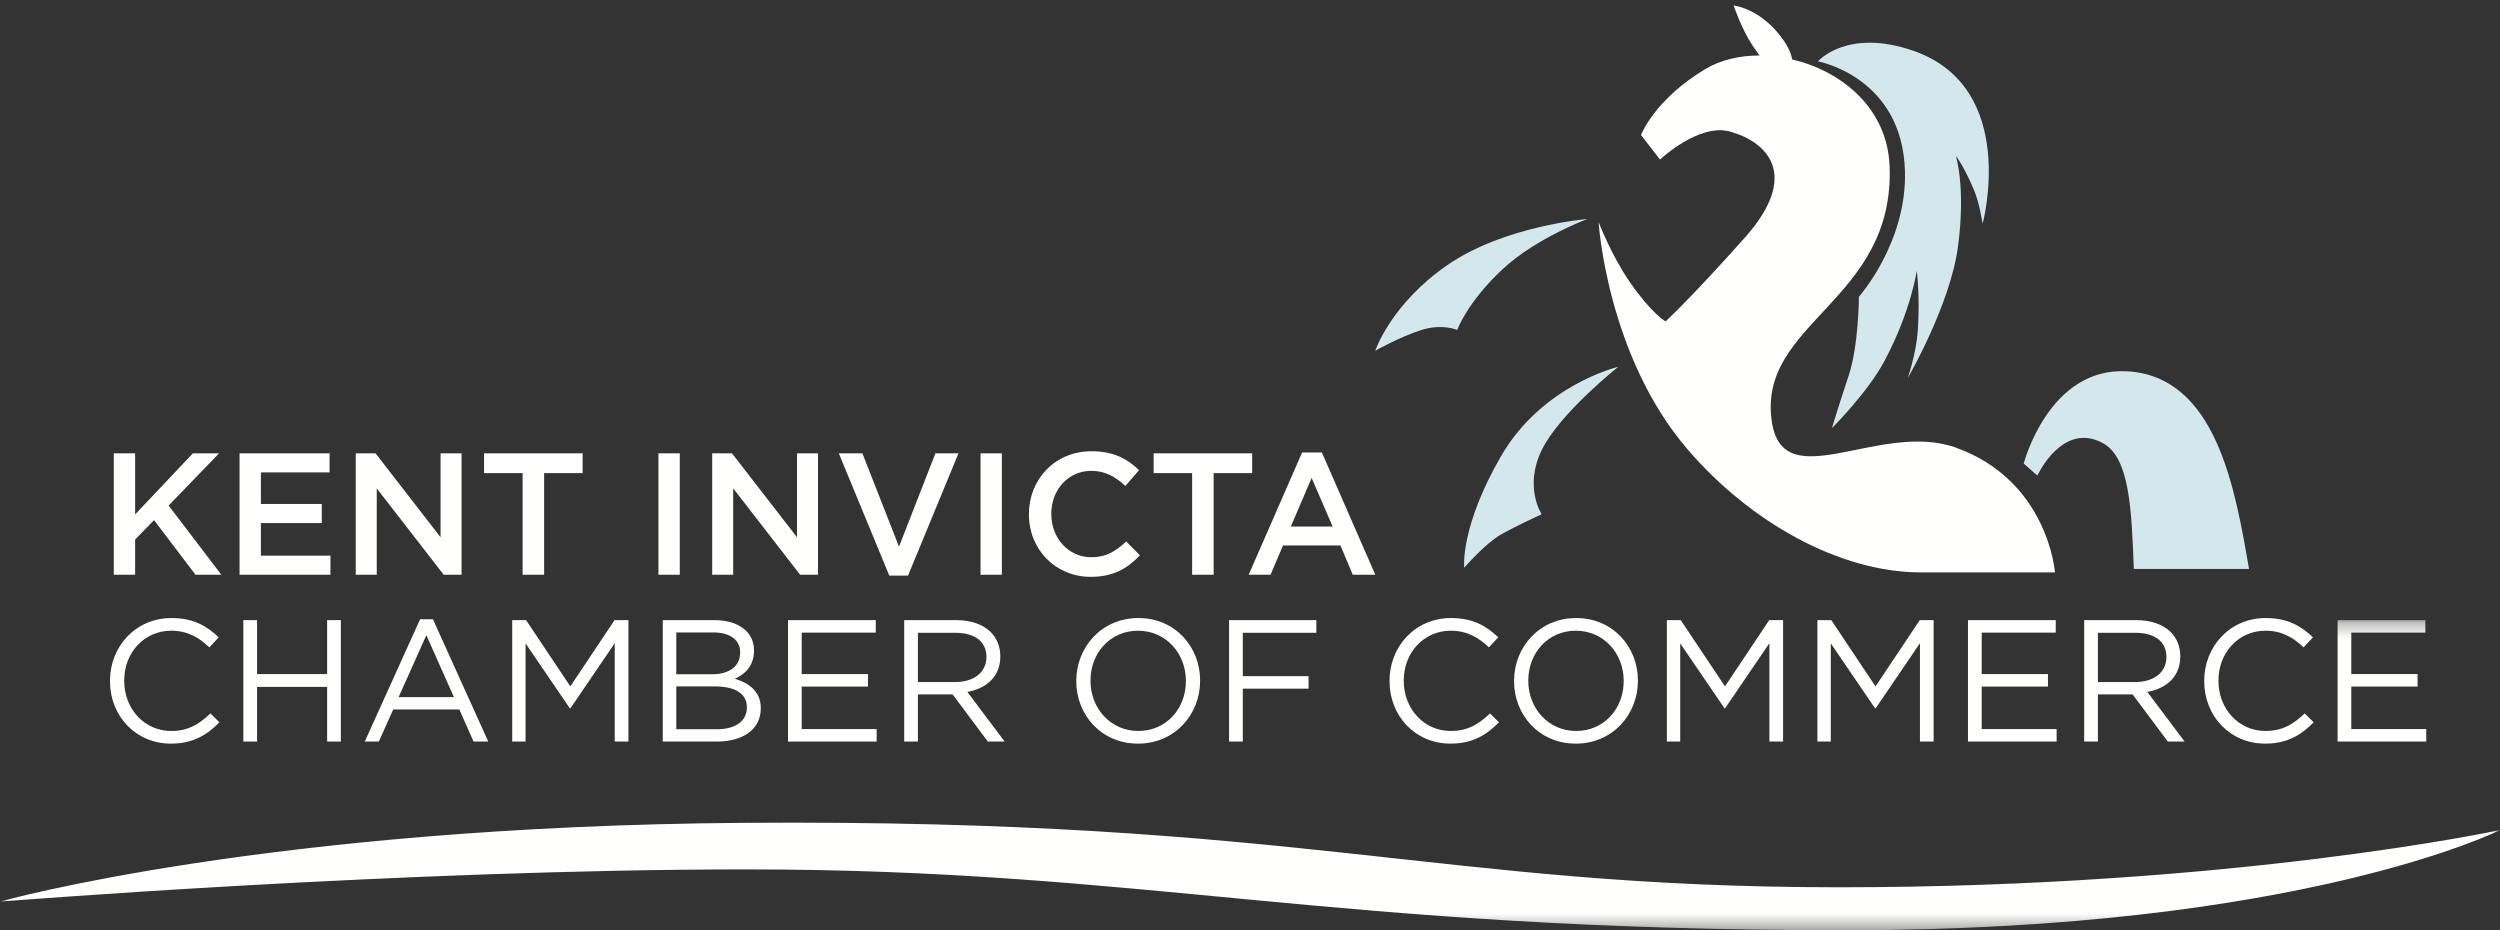
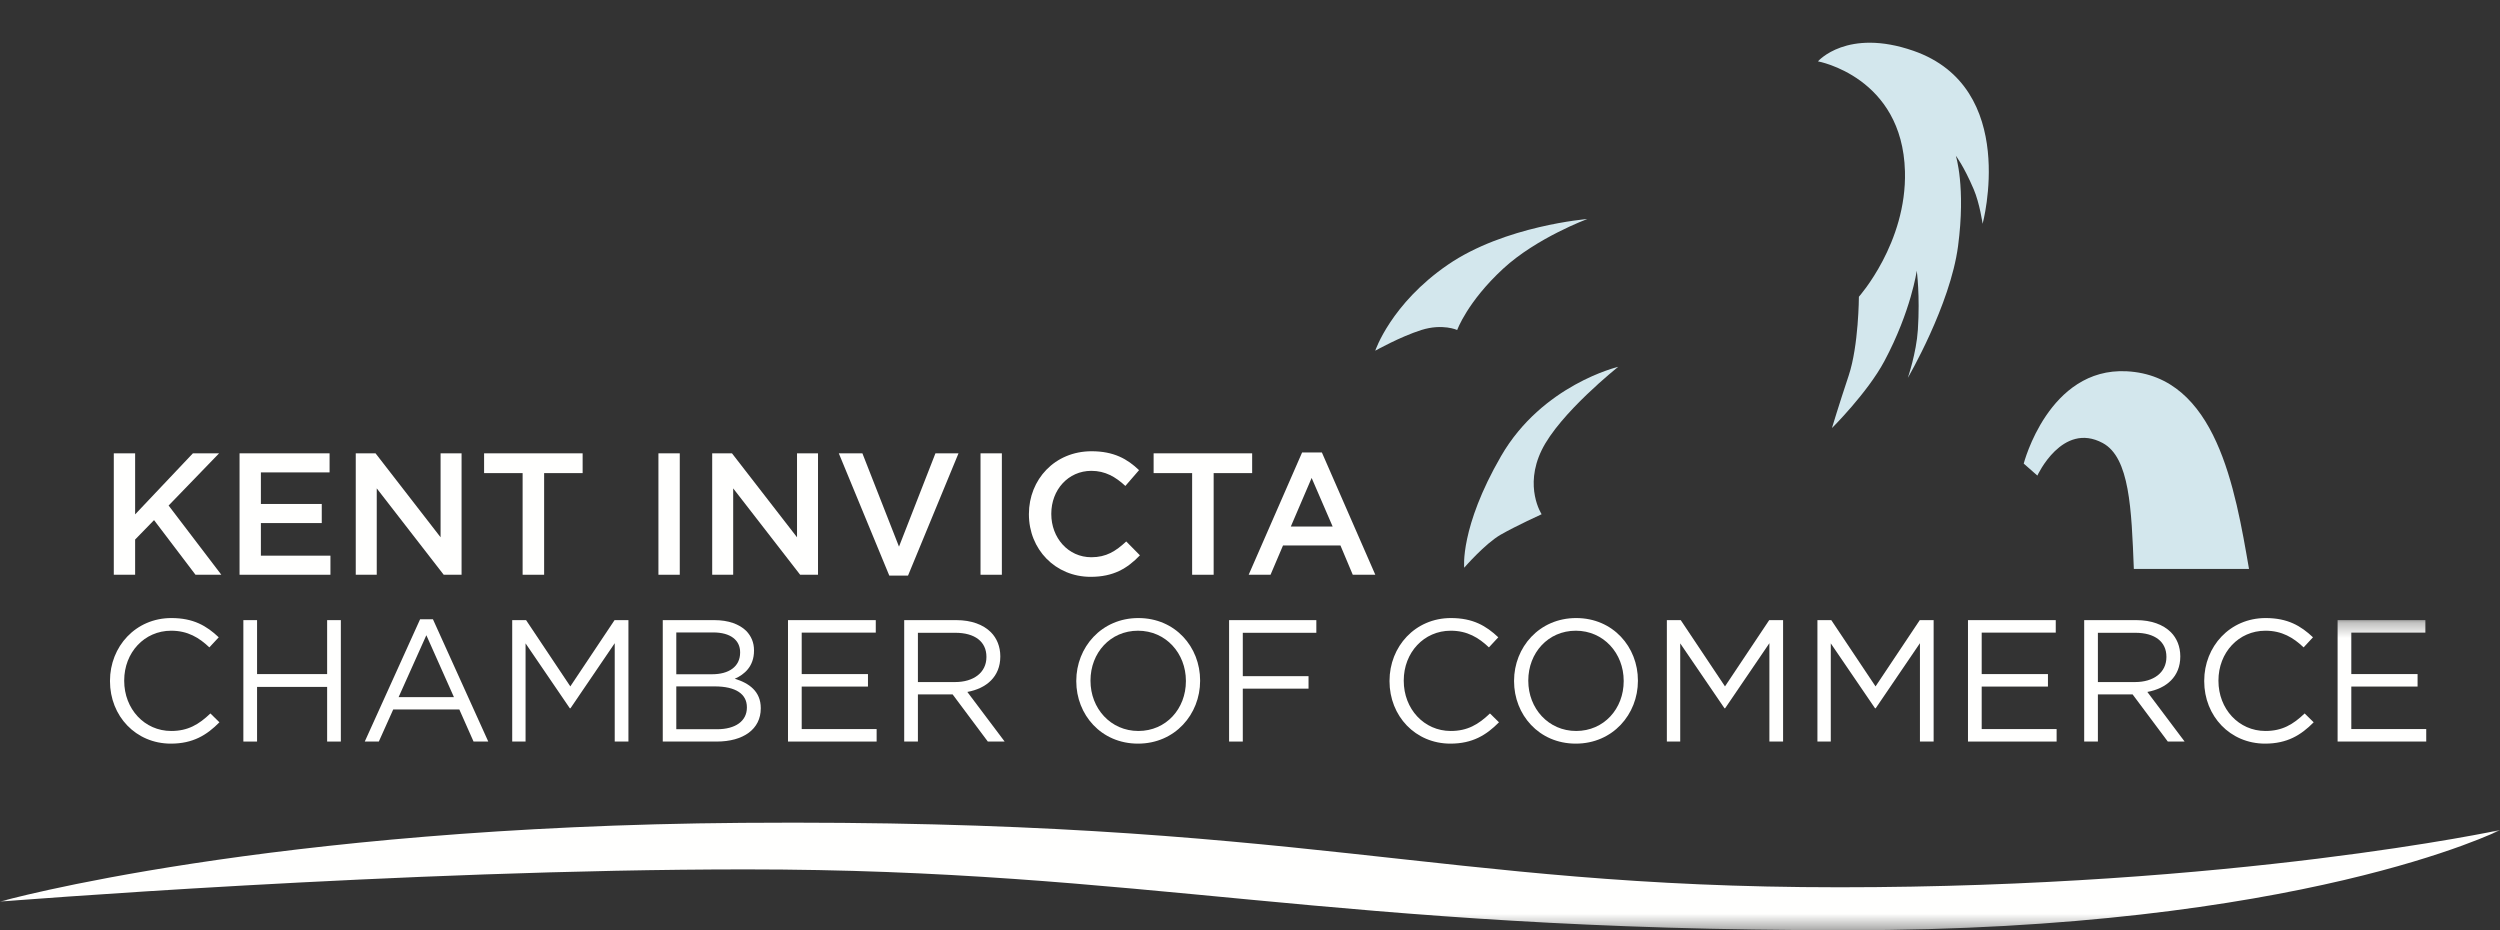
<svg xmlns="http://www.w3.org/2000/svg" xmlns:xlink="http://www.w3.org/1999/xlink" width="172px" height="64px" viewBox="0 0 172 64" version="1.1">
  <rect x="0" y="0" width="172" height="64" fill="#333333" stroke="none" />
  <title>kicc-white</title>
  <desc>Created with Sketch.</desc>
  <defs>
    <polygon id="path-1" points="0.026 0.293 172.017 0.293 172.017 21.628 0.026 21.628" />
    <polygon id="path-3" points="0.026 0.293 172.017 0.293 172.017 21.628 0.026 21.628" />
  </defs>
  <g id="Symbols" stroke="none" stroke-width="1" fill="none" fill-rule="evenodd">
    <g id="footer" transform="translate(-815, -514)">
      <g id="kicc-white" transform="translate(815, 514)">
-         <path d="M134.581,30.802 C129.371,28.92 122.707,34.238 121.907,29.042 C120.851,22.176 130.357,20.769 130.005,11.438 C129.854,7.435 126.689,4.884 123.3,4.088 C123.237,3.677 123,3.089 122.348,2.299 C120.888,0.533 119.275,0.379 119.275,0.379 C119.275,0.379 119.813,1.992 120.581,3.143 C120.753,3.4 120.911,3.622 121.055,3.819 C119.685,3.817 118.38,4.119 117.331,4.749 C113.81,6.861 112.902,9.287 112.902,9.287 L114.207,10.977 C114.207,10.977 116.895,8.442 119.046,9.056 C121.72,9.821 123.807,12.128 120.043,16.352 C116.281,20.575 114.592,22.112 114.592,22.112 C114.592,22.112 113.648,21.606 112.113,19.378 C110.842,17.535 109.984,15.277 109.984,15.277 C109.984,15.277 110.554,24.474 116.127,30.942 C120.428,35.934 126.556,39.382 132.177,39.382 L141.383,39.382 C141.383,39.382 140.919,33.091 134.581,30.802" id="Fill-69" fill="#FFFFFE" fill-rule="nonzero" />
        <path d="M103.272,31.381 C100.431,36.296 100.737,39.059 100.737,39.059 C100.737,39.059 102.173,37.402 103.248,36.786 C104.323,36.173 106.064,35.379 106.064,35.379 C106.064,35.379 104.836,33.511 106.064,30.978 C107.293,28.443 111.335,25.237 111.335,25.237 C111.335,25.237 106.112,26.466 103.272,31.381 M103.424,18.48 C105.712,16.367 109.207,15.068 109.207,15.068 C109.207,15.068 103.525,15.529 99.608,18.217 C95.691,20.905 94.617,24.129 94.617,24.129 C94.617,24.129 96.331,23.166 97.791,22.704 C99.25,22.244 100.255,22.704 100.255,22.704 C100.255,22.704 100.951,20.762 103.424,18.48" id="Fill-70" fill="#D3E7ED" fill-rule="nonzero" />
        <path d="M125.075,4.221 C125.075,4.221 130.885,5.278 131.061,11.79 C131.194,16.717 127.892,20.416 127.892,20.416 C127.892,20.416 127.88,23.768 127.189,25.842 C126.497,27.915 126.038,29.451 126.038,29.451 C126.038,29.451 128.483,27.025 129.646,24.844 C131.489,21.388 131.873,18.624 131.873,18.624 C131.873,18.624 132.104,20.313 131.949,22.694 C131.848,24.274 131.259,25.996 131.259,25.996 C131.259,25.996 134.176,21.004 134.714,16.934 C135.252,12.864 134.561,10.714 134.561,10.714 C134.561,10.714 135.098,11.404 135.789,13.018 C136.201,13.978 136.404,15.397 136.404,15.397 C136.404,15.397 138.938,6.031 131.643,3.495 C127.075,1.909 125.075,4.221 125.075,4.221" id="Fill-71" fill="#D3E7ED" fill-rule="nonzero" />
        <path d="M144.664,30.479 C146.521,31.475 146.646,35.006 146.808,39.143 L154.732,39.143 C153.785,33.656 152.482,25.864 146.315,25.544 C140.94,25.267 139.232,31.895 139.232,31.895 L140.171,32.72 C140.171,32.72 141.879,28.984 144.664,30.479" id="Fill-72" fill="#D3E7ED" fill-rule="nonzero" />
        <polyline id="Fill-73" fill="#FFFFFE" fill-rule="nonzero" points="7.829 31.189 9.297 31.189 9.297 35.39 13.271 31.189 15.073 31.189 11.6 34.781 15.228 39.543 13.45 39.543 10.598 35.784 9.297 37.12 9.297 39.543 7.829 39.543 7.829 31.189" />
        <polyline id="Fill-74" fill="#FFFFFE" fill-rule="nonzero" points="16.481 31.189 22.675 31.189 22.675 32.501 17.949 32.501 17.949 34.673 22.137 34.673 22.137 35.987 17.949 35.987 17.949 38.23 22.734 38.23 22.734 39.543 16.481 39.543 16.481 31.189" />
        <polyline id="Fill-75" fill="#FFFFFE" fill-rule="nonzero" points="24.476 31.189 25.837 31.189 30.312 36.965 30.312 31.189 31.756 31.189 31.756 39.543 30.527 39.543 25.92 33.6 25.92 39.543 24.476 39.543 24.476 31.189" />
        <polyline id="Fill-76" fill="#FFFFFE" fill-rule="nonzero" points="35.956 32.55 33.306 32.55 33.306 31.189 40.085 31.189 40.085 32.55 37.436 32.55 37.436 39.543 35.956 39.543 35.956 32.55" />
        <polygon id="Fill-77" fill="#FFFFFE" fill-rule="nonzero" points="45.3 39.543 46.768 39.543 46.768 31.189 45.3 31.189" />
        <polyline id="Fill-78" fill="#FFFFFE" fill-rule="nonzero" points="48.999 31.189 50.36 31.189 54.835 36.965 54.835 31.189 56.279 31.189 56.279 39.543 55.05 39.543 50.443 33.6 50.443 39.543 48.999 39.543 48.999 31.189" />
        <polyline id="Fill-79" fill="#FFFFFE" fill-rule="nonzero" points="57.71 31.189 59.333 31.189 61.851 37.609 64.358 31.189 65.945 31.189 62.472 39.602 61.183 39.602 57.71 31.189" />
        <polygon id="Fill-80" fill="#FFFFFE" fill-rule="nonzero" points="67.46 39.543 68.928 39.543 68.928 31.189 67.46 31.189" />
        <path d="M70.789,35.39 L70.789,35.366 C70.789,32.991 72.568,31.046 75.098,31.046 C76.637,31.046 77.568,31.582 78.367,32.346 L77.425,33.433 C76.756,32.812 76.04,32.394 75.086,32.394 C73.487,32.394 72.329,33.707 72.329,35.342 L72.329,35.366 C72.329,37.001 73.487,38.338 75.086,38.338 C76.112,38.338 76.768,37.92 77.484,37.252 L78.427,38.206 C77.556,39.113 76.601,39.686 75.038,39.686 C72.603,39.686 70.789,37.789 70.789,35.39" id="Fill-81" fill="#FFFFFE" fill-rule="nonzero" />
        <polyline id="Fill-82" fill="#FFFFFE" fill-rule="nonzero" points="82.019 32.55 79.369 32.55 79.369 31.189 86.148 31.189 86.148 32.55 83.499 32.55 83.499 39.543 82.019 39.543 82.019 32.55" />
        <path d="M91.686,36.225 L90.241,32.883 L88.809,36.225 L91.686,36.225 Z M89.585,31.129 L90.945,31.129 L94.621,39.543 L93.07,39.543 L92.222,37.526 L88.272,37.526 L87.413,39.543 L85.909,39.543 L89.585,31.129 Z" id="Fill-83" fill="#FFFFFE" fill-rule="nonzero" />
        <path d="M7.567,46.866 L7.567,46.841 C7.567,44.479 9.333,42.522 11.791,42.522 C13.307,42.522 14.214,43.058 15.049,43.846 L14.404,44.539 C13.7,43.87 12.913,43.393 11.779,43.393 C9.929,43.393 8.545,44.896 8.545,46.818 L8.545,46.841 C8.545,48.775 9.941,50.291 11.779,50.291 C12.925,50.291 13.677,49.849 14.476,49.085 L15.097,49.694 C14.226,50.577 13.271,51.162 11.755,51.162 C9.344,51.162 7.567,49.265 7.567,46.866" id="Fill-84" fill="#FFFFFE" fill-rule="nonzero" />
        <polyline id="Fill-85" fill="#FFFFFE" fill-rule="nonzero" points="16.743 42.665 17.686 42.665 17.686 46.377 22.507 46.377 22.507 42.665 23.45 42.665 23.45 51.019 22.507 51.019 22.507 47.259 17.686 47.259 17.686 51.019 16.743 51.019 16.743 42.665" />
        <path d="M31.231,47.963 L29.333,43.703 L27.424,47.963 L31.231,47.963 Z M28.903,42.605 L29.786,42.605 L33.593,51.019 L32.58,51.019 L31.601,48.811 L27.054,48.811 L26.063,51.019 L25.096,51.019 L28.903,42.605 Z" id="Fill-86" fill="#FFFFFE" fill-rule="nonzero" />
        <polyline id="Fill-87" fill="#FFFFFE" fill-rule="nonzero" points="35.24 42.665 36.194 42.665 39.238 47.224 42.281 42.665 43.236 42.665 43.236 51.019 42.293 51.019 42.293 44.252 39.25 48.727 39.202 48.727 36.159 44.264 36.159 51.019 35.24 51.019 35.24 42.665" />
        <path d="M49.333,50.171 C50.598,50.171 51.386,49.611 51.386,48.679 L51.386,48.656 C51.386,47.749 50.622,47.224 49.167,47.224 L46.529,47.224 L46.529,50.171 L49.333,50.171 Z M48.999,46.388 C50.133,46.388 50.921,45.875 50.921,44.896 L50.921,44.872 C50.921,44.049 50.264,43.512 49.071,43.512 L46.529,43.512 L46.529,46.388 L48.999,46.388 Z M45.598,42.665 L49.155,42.665 C50.109,42.665 50.861,42.94 51.339,43.404 C51.685,43.763 51.876,44.204 51.876,44.741 L51.876,44.765 C51.876,45.851 51.208,46.412 50.551,46.698 C51.541,46.997 52.341,47.57 52.341,48.715 L52.341,48.739 C52.341,50.171 51.136,51.019 49.31,51.019 L45.598,51.019 L45.598,42.665 Z" id="Fill-88" fill="#FFFFFE" fill-rule="nonzero" />
        <polyline id="Fill-89" fill="#FFFFFE" fill-rule="nonzero" points="54.214 42.665 60.253 42.665 60.253 43.524 55.157 43.524 55.157 46.377 59.716 46.377 59.716 47.236 55.157 47.236 55.157 50.16 60.312 50.16 60.312 51.019 54.214 51.019 54.214 42.665" />
        <path d="M65.718,46.925 C66.971,46.925 67.866,46.281 67.866,45.207 L67.866,45.183 C67.866,44.156 67.079,43.536 65.73,43.536 L63.152,43.536 L63.152,46.925 L65.718,46.925 Z M62.209,42.665 L65.802,42.665 C66.828,42.665 67.652,42.975 68.176,43.5 C68.582,43.906 68.821,44.491 68.821,45.147 L68.821,45.171 C68.821,46.555 67.866,47.367 66.553,47.605 L69.12,51.019 L67.962,51.019 L65.539,47.773 L63.152,47.773 L63.152,51.019 L62.209,51.019 L62.209,42.665 Z" id="Fill-90" fill="#FFFFFE" fill-rule="nonzero" />
        <path d="M81.59,46.866 L81.59,46.841 C81.59,44.944 80.205,43.393 78.296,43.393 C76.386,43.393 75.026,44.92 75.026,46.818 L75.026,46.841 C75.026,48.739 76.41,50.291 78.32,50.291 C80.23,50.291 81.59,48.763 81.59,46.866 Z M74.048,46.866 L74.048,46.841 C74.048,44.539 75.778,42.522 78.32,42.522 C80.862,42.522 82.568,44.514 82.568,46.818 L82.568,46.841 C82.568,49.145 80.838,51.162 78.296,51.162 C75.754,51.162 74.048,49.169 74.048,46.866 Z" id="Fill-91" fill="#FFFFFE" fill-rule="nonzero" />
        <polyline id="Fill-92" fill="#FFFFFE" fill-rule="nonzero" points="84.561 42.665 90.564 42.665 90.564 43.536 85.504 43.536 85.504 46.52 90.027 46.52 90.027 47.379 85.504 47.379 85.504 51.019 84.561 51.019 84.561 42.665" />
        <path d="M95.599,46.866 L95.599,46.841 C95.599,44.479 97.365,42.522 99.824,42.522 C101.339,42.522 102.246,43.058 103.082,43.846 L102.438,44.539 C101.733,43.87 100.946,43.393 99.812,43.393 C97.962,43.393 96.578,44.896 96.578,46.818 L96.578,46.841 C96.578,48.775 97.974,50.291 99.812,50.291 C100.957,50.291 101.71,49.849 102.509,49.085 L103.13,49.694 C102.258,50.577 101.304,51.162 99.788,51.162 C97.377,51.162 95.599,49.265 95.599,46.866" id="Fill-93" fill="#FFFFFE" fill-rule="nonzero" />
        <path d="M111.71,46.866 L111.71,46.841 C111.71,44.944 110.325,43.393 108.416,43.393 C106.507,43.393 105.146,44.92 105.146,46.818 L105.146,46.841 C105.146,48.739 106.53,50.291 108.44,50.291 C110.349,50.291 111.71,48.763 111.71,46.866 Z M104.167,46.866 L104.167,46.841 C104.167,44.539 105.897,42.522 108.44,42.522 C110.981,42.522 112.689,44.514 112.689,46.818 L112.689,46.841 C112.689,49.145 110.958,51.162 108.416,51.162 C105.874,51.162 104.167,49.169 104.167,46.866 Z" id="Fill-94" fill="#FFFFFE" fill-rule="nonzero" />
        <polyline id="Fill-95" fill="#FFFFFE" fill-rule="nonzero" points="114.68 42.665 115.635 42.665 118.679 47.224 121.721 42.665 122.676 42.665 122.676 51.019 121.734 51.019 121.734 44.252 118.69 48.727 118.643 48.727 115.599 44.264 115.599 51.019 114.68 51.019 114.68 42.665" />
        <polyline id="Fill-96" fill="#FFFFFE" fill-rule="nonzero" points="125.039 42.665 125.993 42.665 129.037 47.224 132.08 42.665 133.034 42.665 133.034 51.019 132.092 51.019 132.092 44.252 129.049 48.727 129.001 48.727 125.958 44.264 125.958 51.019 125.039 51.019 125.039 42.665" />
        <polyline id="Fill-97" fill="#FFFFFE" fill-rule="nonzero" points="135.397 42.665 141.436 42.665 141.436 43.524 136.34 43.524 136.34 46.377 140.899 46.377 140.899 47.236 136.34 47.236 136.34 50.16 141.495 50.16 141.495 51.019 135.397 51.019 135.397 42.665" />
        <path d="M146.901,46.925 C148.154,46.925 149.049,46.281 149.049,45.207 L149.049,45.183 C149.049,44.156 148.262,43.536 146.913,43.536 L144.335,43.536 L144.335,46.925 L146.901,46.925 Z M143.392,42.665 L146.985,42.665 C148.011,42.665 148.834,42.975 149.36,43.5 C149.766,43.906 150.004,44.491 150.004,45.147 L150.004,45.171 C150.004,46.555 149.049,47.367 147.737,47.605 L150.302,51.019 L149.145,51.019 L146.722,47.773 L144.335,47.773 L144.335,51.019 L143.392,51.019 L143.392,42.665 Z" id="Fill-98" fill="#FFFFFE" fill-rule="nonzero" />
        <path d="M151.65,46.866 L151.65,46.841 C151.65,44.479 153.416,42.522 155.875,42.522 C157.391,42.522 158.298,43.058 159.133,43.846 L158.489,44.539 C157.784,43.87 156.997,43.393 155.863,43.393 C154.014,43.393 152.629,44.896 152.629,46.818 L152.629,46.841 C152.629,48.775 154.025,50.291 155.863,50.291 C157.009,50.291 157.761,49.849 158.56,49.085 L159.181,49.694 C158.31,50.577 157.355,51.162 155.839,51.162 C153.428,51.162 151.65,49.265 151.65,46.866" id="Fill-99" fill="#FFFFFE" fill-rule="nonzero" />
        <g id="Group-103" transform="translate(0, 42.372)">
          <g id="Fill-100-Clipped">
            <mask id="mask-2" fill="white">
              <use xlink:href="#path-1" />
            </mask>
            <g id="path-1" />
            <polyline id="Fill-100" fill="#FFFFFE" fill-rule="nonzero" mask="url(#mask-2)" points="160.827 0.293 166.866 0.293 166.866 1.152 161.77 1.152 161.77 4.004 166.329 4.004 166.329 4.863 161.77 4.863 161.77 7.787 166.925 7.787 166.925 8.646 160.827 8.646 160.827 0.293" />
          </g>
          <g id="Fill-102-Clipped">
            <mask id="mask-4" fill="white">
              <use xlink:href="#path-3" />
            </mask>
            <g id="path-1" />
            <path d="M2.84217094e-13,19.658 C2.84217094e-13,19.658 18.294,14.487 51.072,14.24 C89.692,13.949 98.84,18.673 126.536,18.673 C153.728,18.673 172.017,14.732 172.017,14.732 C172.017,14.732 158.296,21.628 127.044,21.628 C91.47,21.628 78.767,17.442 51.325,17.442 C27.695,17.442 2.84217094e-13,19.658 2.84217094e-13,19.658" id="Fill-102" fill="#FFFFFE" fill-rule="nonzero" mask="url(#mask-4)" />
          </g>
        </g>
      </g>
    </g>
  </g>
</svg>